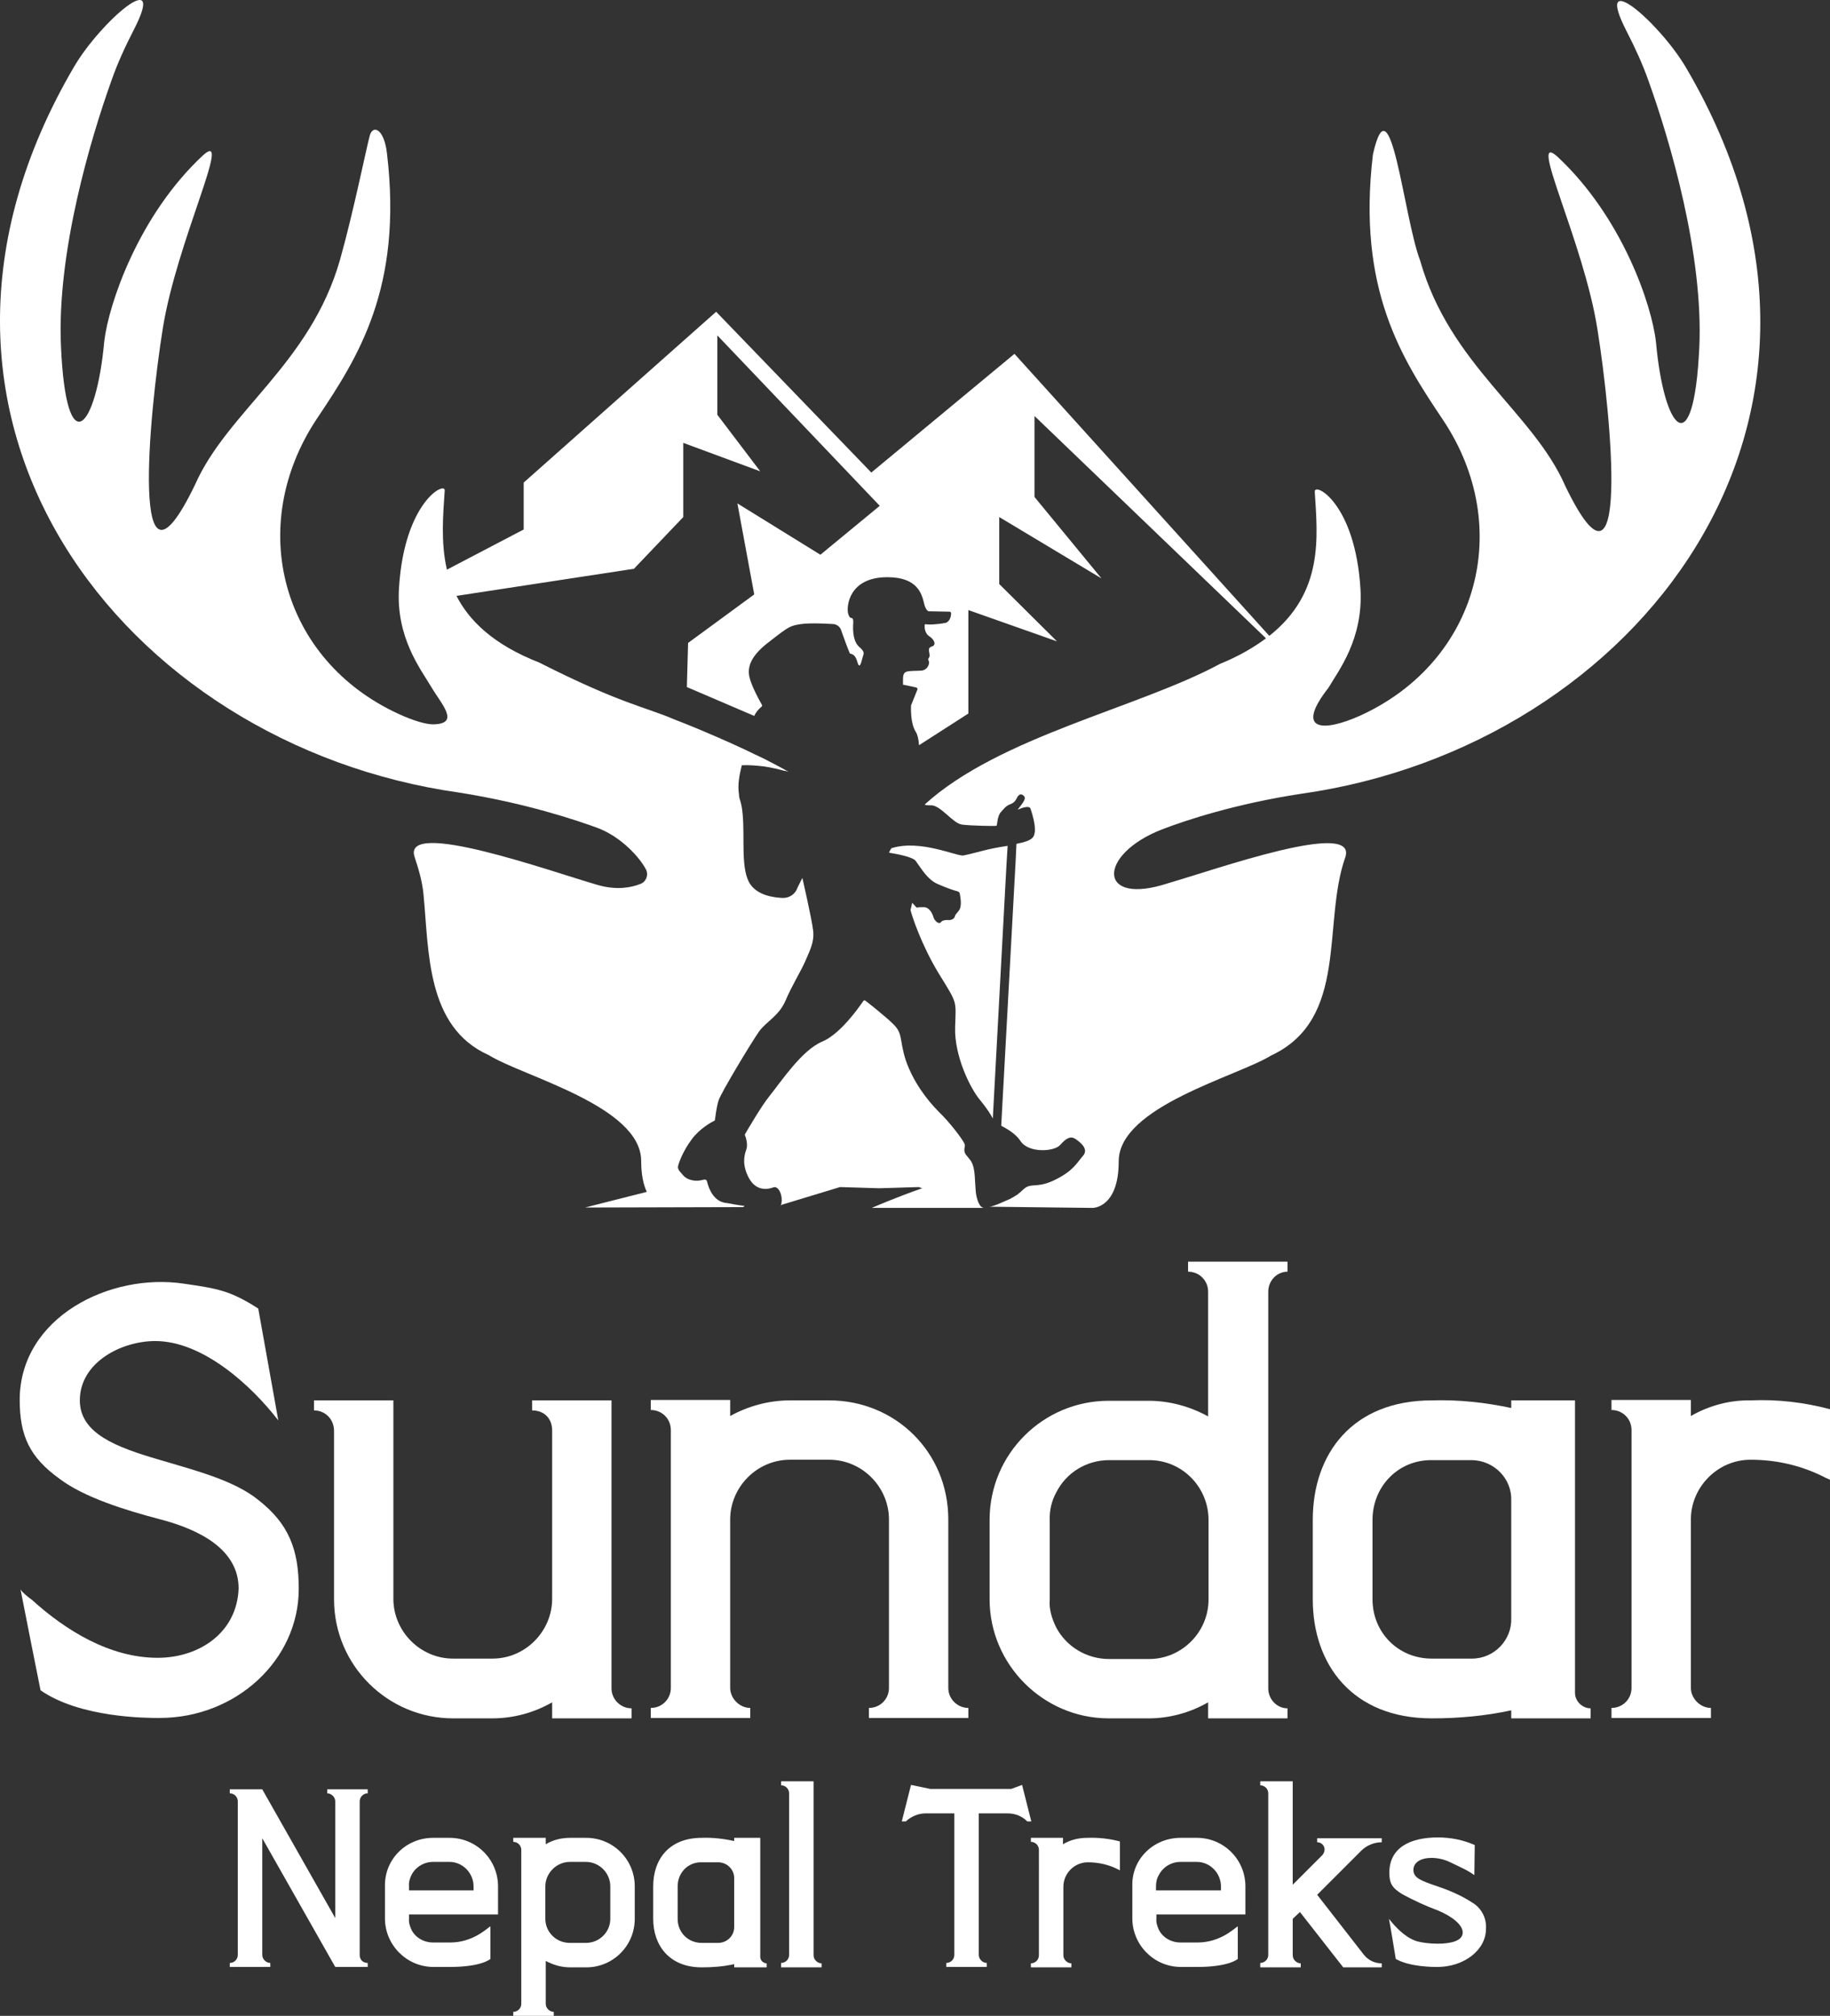
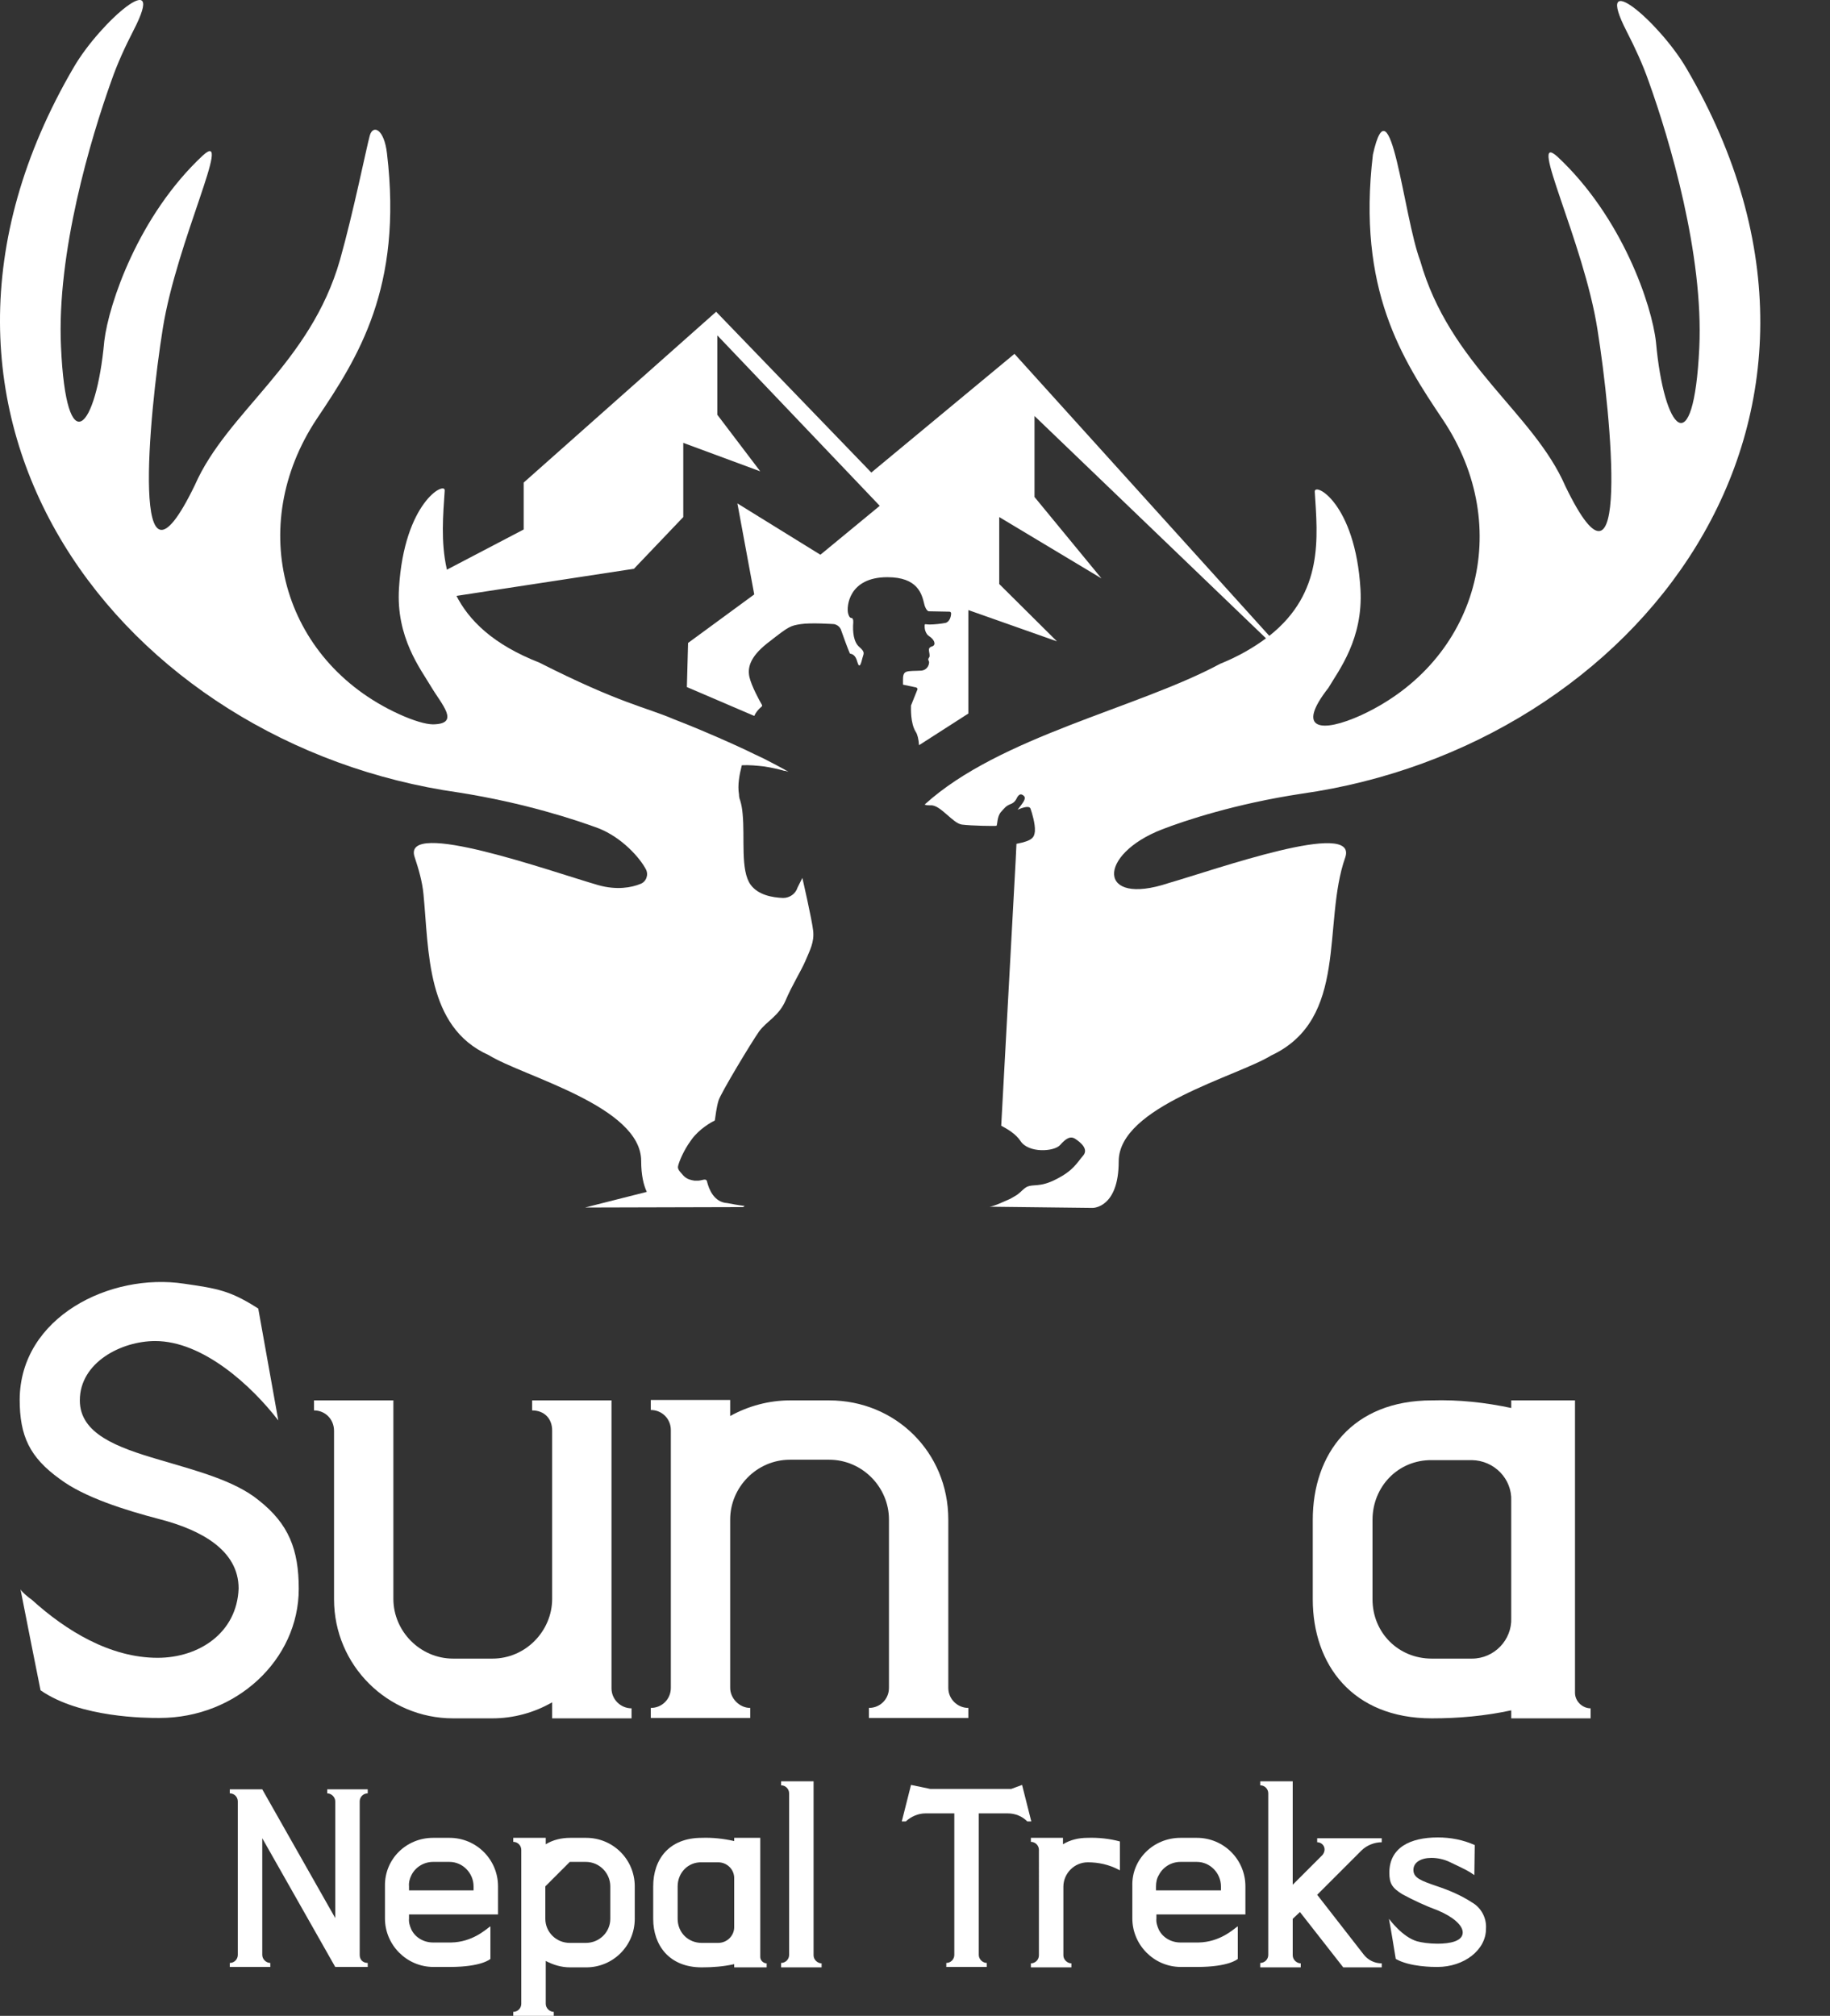
<svg xmlns="http://www.w3.org/2000/svg" version="1.1" id="Layer_1" x="0px" y="0px" style="enable-background:new 0 0 841.9 595.3;" xml:space="preserve" viewBox="201.49 48.65 456.41 502.75">
  <rect x="201.49" y="48.65" width="456.41" height="502.75" fill="#333333" stroke="none" />
  <style type="text/css">
	.st0{fill: #ffffff;}
	.st1{fill: #ffffff;}
	.st2{fill-rule:evenodd;clip-rule:evenodd;fill: #ffffff;}
</style>
  <g>
    <path class="st0" d="M247.4,368.8c8.3,1.2,11.5,1.7,18.5,6.2l5,27.9c-6.7-8.7-18.8-19.8-30.7-19.8c-8.4,0-18.8,5.3-18.8,14.8   c0,8.3,9.2,11.7,19.8,14.8c8.7,2.6,18.7,5.1,24.8,10.1c7.5,5.9,10,12.3,10,22.1c0,17.7-15.6,32.2-34.7,32.2h-0.3   c-2.8,0-19.5,0-29.4-6.9c0,0-4.7-23.5-5-25.2c0.2,0.6,2.3,2.3,2.8,2.6c8.6,7.8,19.6,14.5,31.4,14.5c10.3,0,19.8-6.2,20.2-17.3   c0-9.5-9.3-14.6-19.8-17.3c-8.4-2.2-18.7-5.4-24.8-10c-7.5-5.4-10-10.7-10-19.8C206.5,377.1,229,366,247.4,368.8z" />
    <path class="st0" d="M279.8,400.4v-2.5h19.8v49.5c0,8.1,6.7,14.9,14.9,14.9h9.8c8.3,0,14.9-6.9,14.9-14.9v-42c0-3-2-5-5-5v-2.5   h19.8v71.8c0,2.8,2.3,5,5,5v2.5h-19.8v-4c-4.5,2.6-9.7,4-14.9,4h-9.8c-16.3,0-29.7-13.2-29.7-29.7v-42   C284.8,402.6,282.6,400.4,279.8,400.4z" />
    <path class="st0" d="M383.6,397.9v3.9c4.5-2.5,9.7-3.9,14.9-3.9h9.8c16.5,0,29.7,12.9,29.7,29.7v42c0,2.8,2.3,5,5,5v2.5h-24.8v-2.5   c2.8,0,5-2.2,5-5v-42c0-8.1-6.7-14.9-14.9-14.9h-9.8c-8.3,0-14.9,6.9-14.9,14.9v42c0,2.6,2.3,5,5,5v2.5h-24.8v-2.5c2.8,0,5-2.2,5-5   v-64.3c0-2.8-2.2-5-5-5v-2.5H383.6z" />
-     <path class="st0" d="M517.8,469.7c0,2.8,2.2,5,4.8,5v2.5h-19.8v-4c-4.5,2.6-9.7,4-14.8,4h-10c-16.3,0-29.7-13.4-29.7-29.7v-19.8   c0-16.5,13.4-29.7,29.7-29.7h10c5.1,0,10.3,1.4,14.8,3.9v-31.1c0-2.8-2.2-5-5-5v-2.5h24.8v2.5c-2.6,0-4.8,2.2-4.8,5V469.7z    M502.9,427.7c0-8.1-6.5-14.9-14.8-14.9h-10c-5.6,0-10.7,3.1-13.2,8.1c-1.1,2-1.7,4.4-1.6,6.9v19.8c-0.2,2.3,0.5,4.7,1.6,6.9   c2.5,4.8,7.6,7.9,13.2,7.9h10c8.1,0,14.8-6.7,14.8-14.8V427.7z" />
    <path class="st0" d="M558.6,397.9c6.7-0.2,13.2,0.5,19.8,1.9v-1.9h15.9v72.9c0,2.2,1.9,3.9,3.9,3.9v2.5h-19.8v-2   c-6.5,1.4-13.1,2-19.8,2c-19.8,0-29.7-13.4-29.7-29.7v-19.8C528.9,411.2,538.8,397.9,558.6,397.9z M543.8,427.7v19.8   c0,8.3,6.4,14.8,14.8,14.8h10c5.6,0,10-4.7,9.8-10.1v-29.3c0.2-5.4-4.2-10-9.8-10.1h-10C550.2,412.7,543.8,419.4,543.8,427.7z" />
-     <path class="st0" d="M623.2,397.9v3.9c4.5-2.6,9.7-4,14.9-3.9c6.7-0.3,13.4,0.5,19.8,2.2v17.6l-1.1-0.5c-5.8-3-12.1-4.5-18.7-4.5   c-8.3,0-14.9,6.9-14.9,14.9v42c0,2.6,2.3,5,5,5v2.5h-24.8v-2.5c2.8,0,5-2.2,5-5v-64.3c0-2.8-2.2-5-5-5v-2.5H623.2z" />
  </g>
  <g>
    <path class="st1" d="M258.8,538.2c1.1,0,2-0.9,2-2v-38.3c0-1.1-0.9-2-2-2v-1h8.1l18.2,32.1v-29.1c0-1.1-1-2-2-2v-1h10.1v1   c-1.1,0-2,0.9-2,2v38.3c0,1.2,0.8,2,2,2v1h-8.1l-18.2-32.1v29.1c0,1.1,1,2,2,2v1h-10.1V538.2z" />
    <path class="st1" d="M309.5,507h4.1c6.7,0,12.1,5.4,12.1,12.1v7h-22.2v1c-0.1,1,0.2,1.9,0.6,2.8c1,2,3.1,3.2,5.4,3.2h4.1   c0.1,0,0.3,0,0.4,0c5.3-0.1,8.6-3.2,9.6-3.9c0.1-0.1,0.2-0.1,0.2-0.1v8.1c0,0-2.1,2-10.1,2h-4.1c-6.7,0-12.1-5.5-12.1-12.1v-8.1   C297.4,512.3,302.8,507,309.5,507z M303.5,519.1v1h16.1v-1c0-3.3-2.7-6.1-6-6.1h-4.1c-2.3,0-4.4,1.3-5.4,3.3   C303.7,517.1,303.4,518.1,303.5,519.1z" />
-     <path class="st1" d="M329.5,551.4v-1c1.1,0,2-0.9,2-2v-38.4c0-1.1-0.9-2-2-2v-1h8.1v1.6c1.8-1.1,3.9-1.6,6.1-1.6h4   c6.7,0,12.1,5.4,12.1,12.1v8.1c0,6.7-5.4,12.1-12.1,12.1h-4c-2.2,0-4.2-0.6-6.1-1.6v10.7c0,1.1,1,2,2,2v1H329.5z M337.5,519.1v8.1   c0,3.3,2.7,6,6.1,6h4c3.4,0,6.1-2.7,6.1-6v-8.1c0-3.3-2.7-6.1-6.1-6.1h-4C340.3,513,337.5,515.8,337.5,519.1z" />
+     <path class="st1" d="M329.5,551.4v-1c1.1,0,2-0.9,2-2v-38.4c0-1.1-0.9-2-2-2v-1h8.1v1.6c1.8-1.1,3.9-1.6,6.1-1.6h4   c6.7,0,12.1,5.4,12.1,12.1v8.1c0,6.7-5.4,12.1-12.1,12.1h-4c-2.2,0-4.2-0.6-6.1-1.6v10.7c0,1.1,1,2,2,2v1H329.5z M337.5,519.1v8.1   c0,3.3,2.7,6,6.1,6h4c3.4,0,6.1-2.7,6.1-6v-8.1c0-3.3-2.7-6.1-6.1-6.1h-4z" />
    <path class="st1" d="M376.5,507c2.7-0.1,5.4,0.2,8.1,0.8V507h6.5v29.7c0,0.9,0.8,1.6,1.6,1.6v1h-8.1v-0.8c-2.7,0.6-5.3,0.8-8.1,0.8   c-8.1,0-12.1-5.5-12.1-12.1v-8.1C364.4,512.3,368.4,507,376.5,507z M370.5,519.1v8.1c0,3.4,2.6,6,6,6h4.1c2.3,0,4.1-1.9,4-4.1   v-11.9c0.1-2.2-1.7-4.1-4-4.1h-4.1C373.1,513,370.5,515.7,370.5,519.1z" />
    <path class="st1" d="M396.3,539.2v-1c1.1,0,2-0.9,2-2v-40.3c0-1.1-0.9-2-2-2v-1h8.1v43.4c0,1.1,1,2,2,2v1H396.3z" />
    <path class="st1" d="M426.4,502.9l2.3-9.1l4.8,1h20.2l2.7-1l2.3,9.1h-1c-1.3-1.3-3-2-4.9-2h-7.2v35.3c0,1.1,1,2,2,2v1h-10.1v-1   c1.1,0,2-0.9,2-2v-35.3h-7.2c-1.8,0-3.6,0.8-4.9,2H426.4z" />
    <path class="st1" d="M466.6,507v1.6c1.8-1.1,3.9-1.6,6.1-1.6c2.7-0.1,5.5,0.2,8.1,0.9v7.2l-0.4-0.2c-2.3-1.2-4.9-1.8-7.6-1.8   c-3.4,0-6.1,2.8-6.1,6.1v17.1c0,1.1,1,2,2,2v1h-10.1v-1c1.1,0,2-0.9,2-2V510c0-1.1-0.9-2-2-2v-1H466.6z" />
    <path class="st1" d="M495.9,507h4.1c6.7,0,12.1,5.4,12.1,12.1v7h-22.2v1c-0.1,1,0.2,1.9,0.6,2.8c1,2,3.1,3.2,5.4,3.2h4.1   c0.1,0,0.3,0,0.4,0c5.3-0.1,8.6-3.2,9.6-3.9c0.1-0.1,0.2-0.1,0.2-0.1v8.1c0,0-2.1,2-10.1,2h-4.1c-6.7,0-12.1-5.5-12.1-12.1v-8.1   C483.7,512.3,489.2,507,495.9,507z M489.8,519.1v1H506v-1c0-3.3-2.7-6.1-6-6.1h-4.1c-2.3,0-4.4,1.3-5.4,3.3   C490,517.1,489.8,518.1,489.8,519.1z" />
    <path class="st1" d="M515.8,538.2c1.1,0,2-0.9,2-2v-40.3c0-1.1-0.9-2-2-2v-1h8.1v25.8l7.4-7.4c0.5-0.6,0.7-1.4,0.4-2.1   c-0.3-0.7-1-1.1-1.7-1.1v-1h16.1v1c-1.9,0-3.8,0.8-5.1,2.1l-11,11l11.6,14.9c1.1,1.4,2.7,2.2,4.5,2.2v1h-9.6l-10.8-13.8l-1.8,1.7   v9.1c0,1.1,1,2,2,2v1h-10.1V538.2z" />
    <path class="st1" d="M554.9,532.8c1.1,0.3,3,0.6,5.1,0.6c3.1,0,6.3-0.6,6.3-2.8c0-1.8-2.4-3.9-6.2-5.5c-3-1.1-6-2.5-8.8-4   c-2.6-1.6-3.3-2.7-3.3-5.4c0-6.2,5.1-8.8,12.1-8.8c3.2,0,6.3,0.6,9.2,1.9l-0.1,7.5c-1.4-1-2-1.3-6-3.2c-1.6-0.8-3.3-1.1-4.7-1.1   c-2.6,0-4.5,1.1-4.5,3c0,2,1.9,2.7,6,4.1c3,1,6,2.3,8.6,4c2.3,1.3,3.7,3.9,3.5,6.6c0,5.3-5.5,9.5-12.1,9.5h-0.1c-1,0-6.8,0-10.3-2   c0,0-1.6-9.8-1.7-10C548.1,527.4,551.2,531.7,554.9,532.8z" />
  </g>
  <polygon class="st2" points="447,349.8 448.4,349.8 447.6,349.8 " />
  <g>
-     <path class="st2" d="M429.9,263.4c1.4,1.9,2.9,4.6,5.4,5.7c2.5,1.1,3.8,1.5,4.5,1.7c0.7,0.2,1,0.2,1.1,0.9s0.6,3-0.3,4.1   c-0.9,1.1-0.8,0.9-1,1.5c-0.2,0.6-1,0.9-1.8,0.8c-0.8,0-1.3,0.1-1.7,0.6s-1.5-0.3-1.8-1.3c-0.3-1.1-1.1-2.5-2.4-2.5   c-0.9,0-1.4,0-1.6,0.1c-0.1,0-0.2,0-0.3-0.1l-1-1.1l-0.4,1.7c0,0.1,0,0.1,0,0.2c0.2,0.9,2.5,8.3,7,15.7c4.8,7.8,4.3,6.6,4.1,13.5   c-0.2,6.9,3.6,15,6.3,18.2c1.5,1.8,2.6,3.5,3.1,4.5l3.4-63.1l0.3-4.9c-5.4,0.8-7.2,1.6-11,2.4c-1.6,0.3-10.8-4.1-18-1.8   c-0.2,0.3-0.4,0.7-0.6,1.1c3,0.5,6.1,1.2,6.7,2.1C429.8,263.2,429.8,263.3,429.9,263.4z" />
-     <path class="st2" d="M444.9,346.3c-0.1-0.7-0.1-1.6-0.2-2.6c-0.1-2.1-0.2-4.4-1.2-5.7c-1.3-1.7-1.7-1.7-1.4-3.4   c0.1-0.3,0-0.5-0.1-0.8c-0.6-1.2-3.6-5.2-6.3-7.8c-3.2-3.2-6.5-7.7-8.3-12.9c-1.7-5.3-0.6-6.7-3.3-9.2c-0.9-0.9-2.1-1.9-3.2-2.8   c-1.5-1.3-3-2.4-3.6-2.9c-0.2-0.1-0.4-0.1-0.5,0.1c-1.1,1.6-5.7,8.2-10.2,10.1c-5.1,2.1-10.3,10-13.2,13.6   c-2.1,2.6-5.5,8.5-6.1,9.5c0,0.1-0.1,0.2,0,0.3c0.2,0.5,0.8,2.3,0.3,3.6c-0.6,1.6-1,4,0.7,7.1c1.7,3.1,4.4,2.9,6,2.3   c0.5-0.2,0.9,0,1.2,0.3c0.8,0.8,1.2,2.7,0.8,4c0,0,0,0.1-0.1,0.1c0,0.1-0.1,0.2-0.2,0.2l0,0c0,0,0.2-0.1,0.5-0.3l14.5-4.4l9.8,0.3   l9.8-0.3l0.9,0.3c-5.9,2-12.6,4.9-12.6,4.9l27.9,0c-0.3-0.1-0.5-0.2-0.7-0.4C445.5,348.8,445.1,347.6,444.9,346.3z" />
    <path class="st2" d="M491.3,255.5c5.7-2.2,18.3-6.4,34.8-8.9c83.4-11.8,147.4-93.1,96-180.9c-6.7-11.5-23.5-25.9-14.9-9.2   c2.1,4.1,4,8.2,5.5,12.5c5.2,14.5,13.7,43.1,12.6,66.4c-1.4,29.2-8.8,20.8-10.8-1.4c-1-9.2-8.4-31.2-24.6-46.3   c-7.6-6.8,6.6,21.3,10,43.1c3.5,21.8,8.3,72.8-8,39.1c-8-18.4-28.8-30.2-36.2-56.2c-4.2-11.1-7.4-46.2-11.8-26.5   c-4,33.7,7.3,51,17.5,66.2c17.8,26.7,8.8,60.1-20.4,73.6c-9.9,4.5-16.5,3.8-8.2-6.8c2.6-4.4,8.7-12.2,8-24.6   c-1.3-21.6-11.6-26.8-11.4-24.3c0.7,11.3,2.3,25.1-11.3,35.9c-0.2,0.2-0.5,0.4-0.8,0.6c-3.1,2.3-6.8,4.5-11.5,6.4   c-20.6,11.1-55,18.1-73.7,35.1c0.4,0.2,0.9,0.2,1.5,0.2c2.4-0.2,5.5,4.5,7.8,4.8c2.3,0.3,8.3,0.4,8.6,0.3c0.3-0.2,0.1-2.2,1.1-3.4   c1-1.1,1.2-1.5,2.4-2c1.2-0.4,1.5-1.4,1.8-1.9c0.4-0.5,0.8-0.8,1.5-0.2c0.7,0.6-0.1,1.6-0.6,2.3c-0.5,0.6-0.8,1.1-0.9,1.2   c0.2-0.1,2.8-1.3,3.2-0.3c0.4,1.1,1.2,3.9,1.1,5.5c0,0.1,0,0.1,0,0.2c-0.2,1.4-0.4,2.3-4.6,3.1l-0.2,4.2l-3.6,66.1   c1.5,0.8,3.6,2,4.8,3.8c2,3.1,8.4,2.7,9.9,1c1.5-1.7,2.6-2.3,3.8-1.5c1.2,0.8,3.4,2.5,1.9,4.2c-1.5,1.7-2.3,3.6-6.6,5.8   c-2.1,1.1-3.6,1.4-4.7,1.5h0c-1.2,0.1-1.9,0.1-2.6,0.4c-1,0.5-1.4,1.2-2.5,2c-0.5,0.3-1.1,0.7-1.9,1.1c-2.3,1-3.7,1.7-5,1.9   l25.7,0.3c0.1,0,6.5,0,6.5-11.6c0-13.7,29.6-21.2,38-26.4c19.5-9.1,12.7-33,18.5-49.4c3.3-9.7-32.6,3.1-44.1,6.4   C475.1,274.8,475.1,261.8,491.3,255.5z" />
    <path class="st2" d="M377.9,343.6c0-0.1-0.1-0.3-0.1-0.4c-0.3-0.7-1-0.2-2.1-0.1l-0.7,0l-0.1,0c-0.1,0-0.1,0-0.2,0   c-2-0.3-2.5-0.9-3.5-2.1c0,0-0.8-0.8-0.6-1.5c0.1-0.6,0.9-2.9,2.5-5.4c0.3-0.4,0.6-0.9,0.9-1.3c1.9-2.6,4.9-4.3,5.6-4.6   c0.1-0.1,0.2-0.1,0.2-0.3c0.1-0.7,0.4-3.2,0.9-4.8c0.6-1.9,8.2-14.5,10.1-17.2c1.9-2.6,4.9-3.8,6.6-7.7c1.7-4,3.9-7.4,5-10   c1.1-2.6,2.2-4.6,1.9-7.4c-0.3-2.8-2.7-13.2-2.7-13.2l-1.2,2.4c-0.5,1.6-2,2.6-3.6,2.6c-2.6-0.1-6.2-0.7-8.1-3.3   c-2.6-3.6-1.4-11.6-2-17.7c-0.1-1.2-0.3-2.3-0.6-3.3c-0.2-0.5-0.3-1-0.3-1.5c-0.4-2.4,0.1-4.9,0.7-7.3c1.9-0.1,3.8,0.1,5.6,0.3   c1.9,0.3,3.6,0.7,4.7,1c0.2,0.1,0.4,0.1,0.5,0.1c0.2,0,0.3,0.1,0.4,0.1c0.1,0,0.2,0.1,0.3,0.1c0,0,0.1,0,0.1,0   c-1.1-0.6-2.3-1.3-3.5-1.9c-0.9-0.5-1.8-0.9-2.7-1.4c-1.5-0.7-3-1.4-4.4-2.1c-2.8-1.3-5-2.3-6.2-2.8c-0.1,0-0.1-0.1-0.2-0.1   c-0.1,0-0.1-0.1-0.2-0.1c-0.3-0.1-0.5-0.2-0.5-0.2c-6.4-2.8-10.9-4.5-10.9-4.5c-6.7-2.9-13.4-3.9-33.5-14.1   c-11.5-4.5-17.6-10.5-20.8-16.9c-1.1-2.1-1.8-4.3-2.3-6.5c-1.5-6.7-0.9-13.5-0.5-19.5c0.2-2.4-10.1,2.8-11.4,24.3   c-0.8,12.3,5.4,20.2,8,24.6c2.6,4.4,7.4,9.3,0.5,9.4c-1.8,0-4.9-0.9-8.6-2.6c-29.2-13.4-38.2-46.8-20.4-73.6   c10.2-15.2,21.5-32.6,17.5-66.2c-0.7-6.1-3.5-7.3-4.3-4.4c-0.8,2.9-4.1,19.2-7.4,30.9c-7.4,26-28.1,37.8-36.2,56.2   c-16.3,33.7-11.5-17.3-8-39.1c3.5-21.8,17.6-50,10-43.1c-16.1,15-23.5,37.1-24.6,46.3c-2,22.1-9.5,30.6-10.8,1.4   c-1.1-23.4,7.4-51.9,12.6-66.4c1.5-4.3,3.4-8.4,5.5-12.5c8.6-16.6-8.2-2.3-14.9,9.2c-51.4,87.8,12.6,169.1,96,180.9   c16.5,2.6,29.1,6.8,34.8,8.9c5.9,2.3,10.4,7.4,11.9,10.3c0.7,1.4,0,3.1-1.4,3.6c-2.2,0.9-5.9,1.6-10.5,0.3   c-11.5-3.3-49.1-16.8-45.8-7c1,3,1.9,6.1,2.2,9.2c1.4,14.2,0.6,33.2,16.3,40.2c8.5,5.3,38,12.7,38,26.4c0,3.5,0.6,6,1.4,7.7   l-15.4,3.9l37.7-0.1h1.7l0.3-0.2l0.1-0.1c-1.7-0.2-3.3-0.5-4.3-0.7C379.5,348.5,378.3,345.1,377.9,343.6z" />
  </g>
  <path class="st0" d="M454.5,136.9l-35.7,29.6l-38.7-40.1l-48,42.6v11.7l-19.3,10.1c0.5,2.2,1.2,4.4,2.3,6.5l44.5-6.8l12.3-12.9  v-18.5l19.2,7.1l-10.7-14.1v-19.8l40.5,42.5l-14.8,12.2l-20.7-12.8l4.2,22.7L373.1,209l-0.3,11l16.8,7.2c0.4-0.9,1-1.6,1.8-2.3  c0.2-0.1,0.2-0.3,0.1-0.5c-0.6-1-2.6-4.7-3.1-6.9c-0.6-2.7,0.5-5.5,5.2-9c4.6-3.6,5-3.8,7.6-4.2c2.6-0.4,8.3,0,8.3,0  s1.4,0.2,1.8,1.6c0.4,1.2,1.7,4.7,2.1,5.6c0,0.1,0.1,0.2,0.3,0.2c0.4,0.1,1.2,0.4,1.6,2c0.6,2.1,1,0.1,1.3-1  c0.3-1.1,0.7-1.4-0.8-2.7c-1.4-1.2-1.7-3.7-1.5-6.2c0-0.3,0-0.6-0.2-0.9c-0.1-0.3-0.7,0.3-1.1-1.3c-0.4-1.6,0.1-9,9.8-9  c7.6,0,8.6,4.2,9.2,6.7c0.1,0.6,0.6,1.7,1.1,1.8l5.2,0.1c0.2,0,0.4,0.2,0.4,0.4c0,0.7-0.3,2.1-1.4,2.4c-1,0.2-2.8,0.4-3.9,0.4  c-1.4,0-1.3-0.4-1.3,0.7c0,0.5,0.3,1.7,1.1,2.2c1.3,0.8,1.8,2.1,0.9,2.5c-0.4,0.2-1.1,0.2-0.9,1.3c0.2,1.1,0.2,1.3-0.1,1.7  c-0.3,0.4,0.2,0.8,0.1,1.1c0,0.4-0.3,1.8-1.9,2c-1.6,0.1-3,0-3.8,0.3c-0.8,0.3-0.8,1.3-0.8,2.1s0,1.1,0,1.1l3.3,0.7  c0.2,0.1,0.4,0.3,0.3,0.5l-1.6,4c0,0,0,0.1,0,0.1c0,0.5-0.2,4.3,1.2,6.5c0.4,0.6,0.7,1.8,0.8,3.3l12.3-7.9v-25.8l22.1,7.8  l-14.4-14.3v-16.7l25.5,15.3l-16.7-20.3v-20.2l58,55.7c0.3-0.2,0.5-0.4,0.8-0.6L454.5,136.9z" />
</svg>